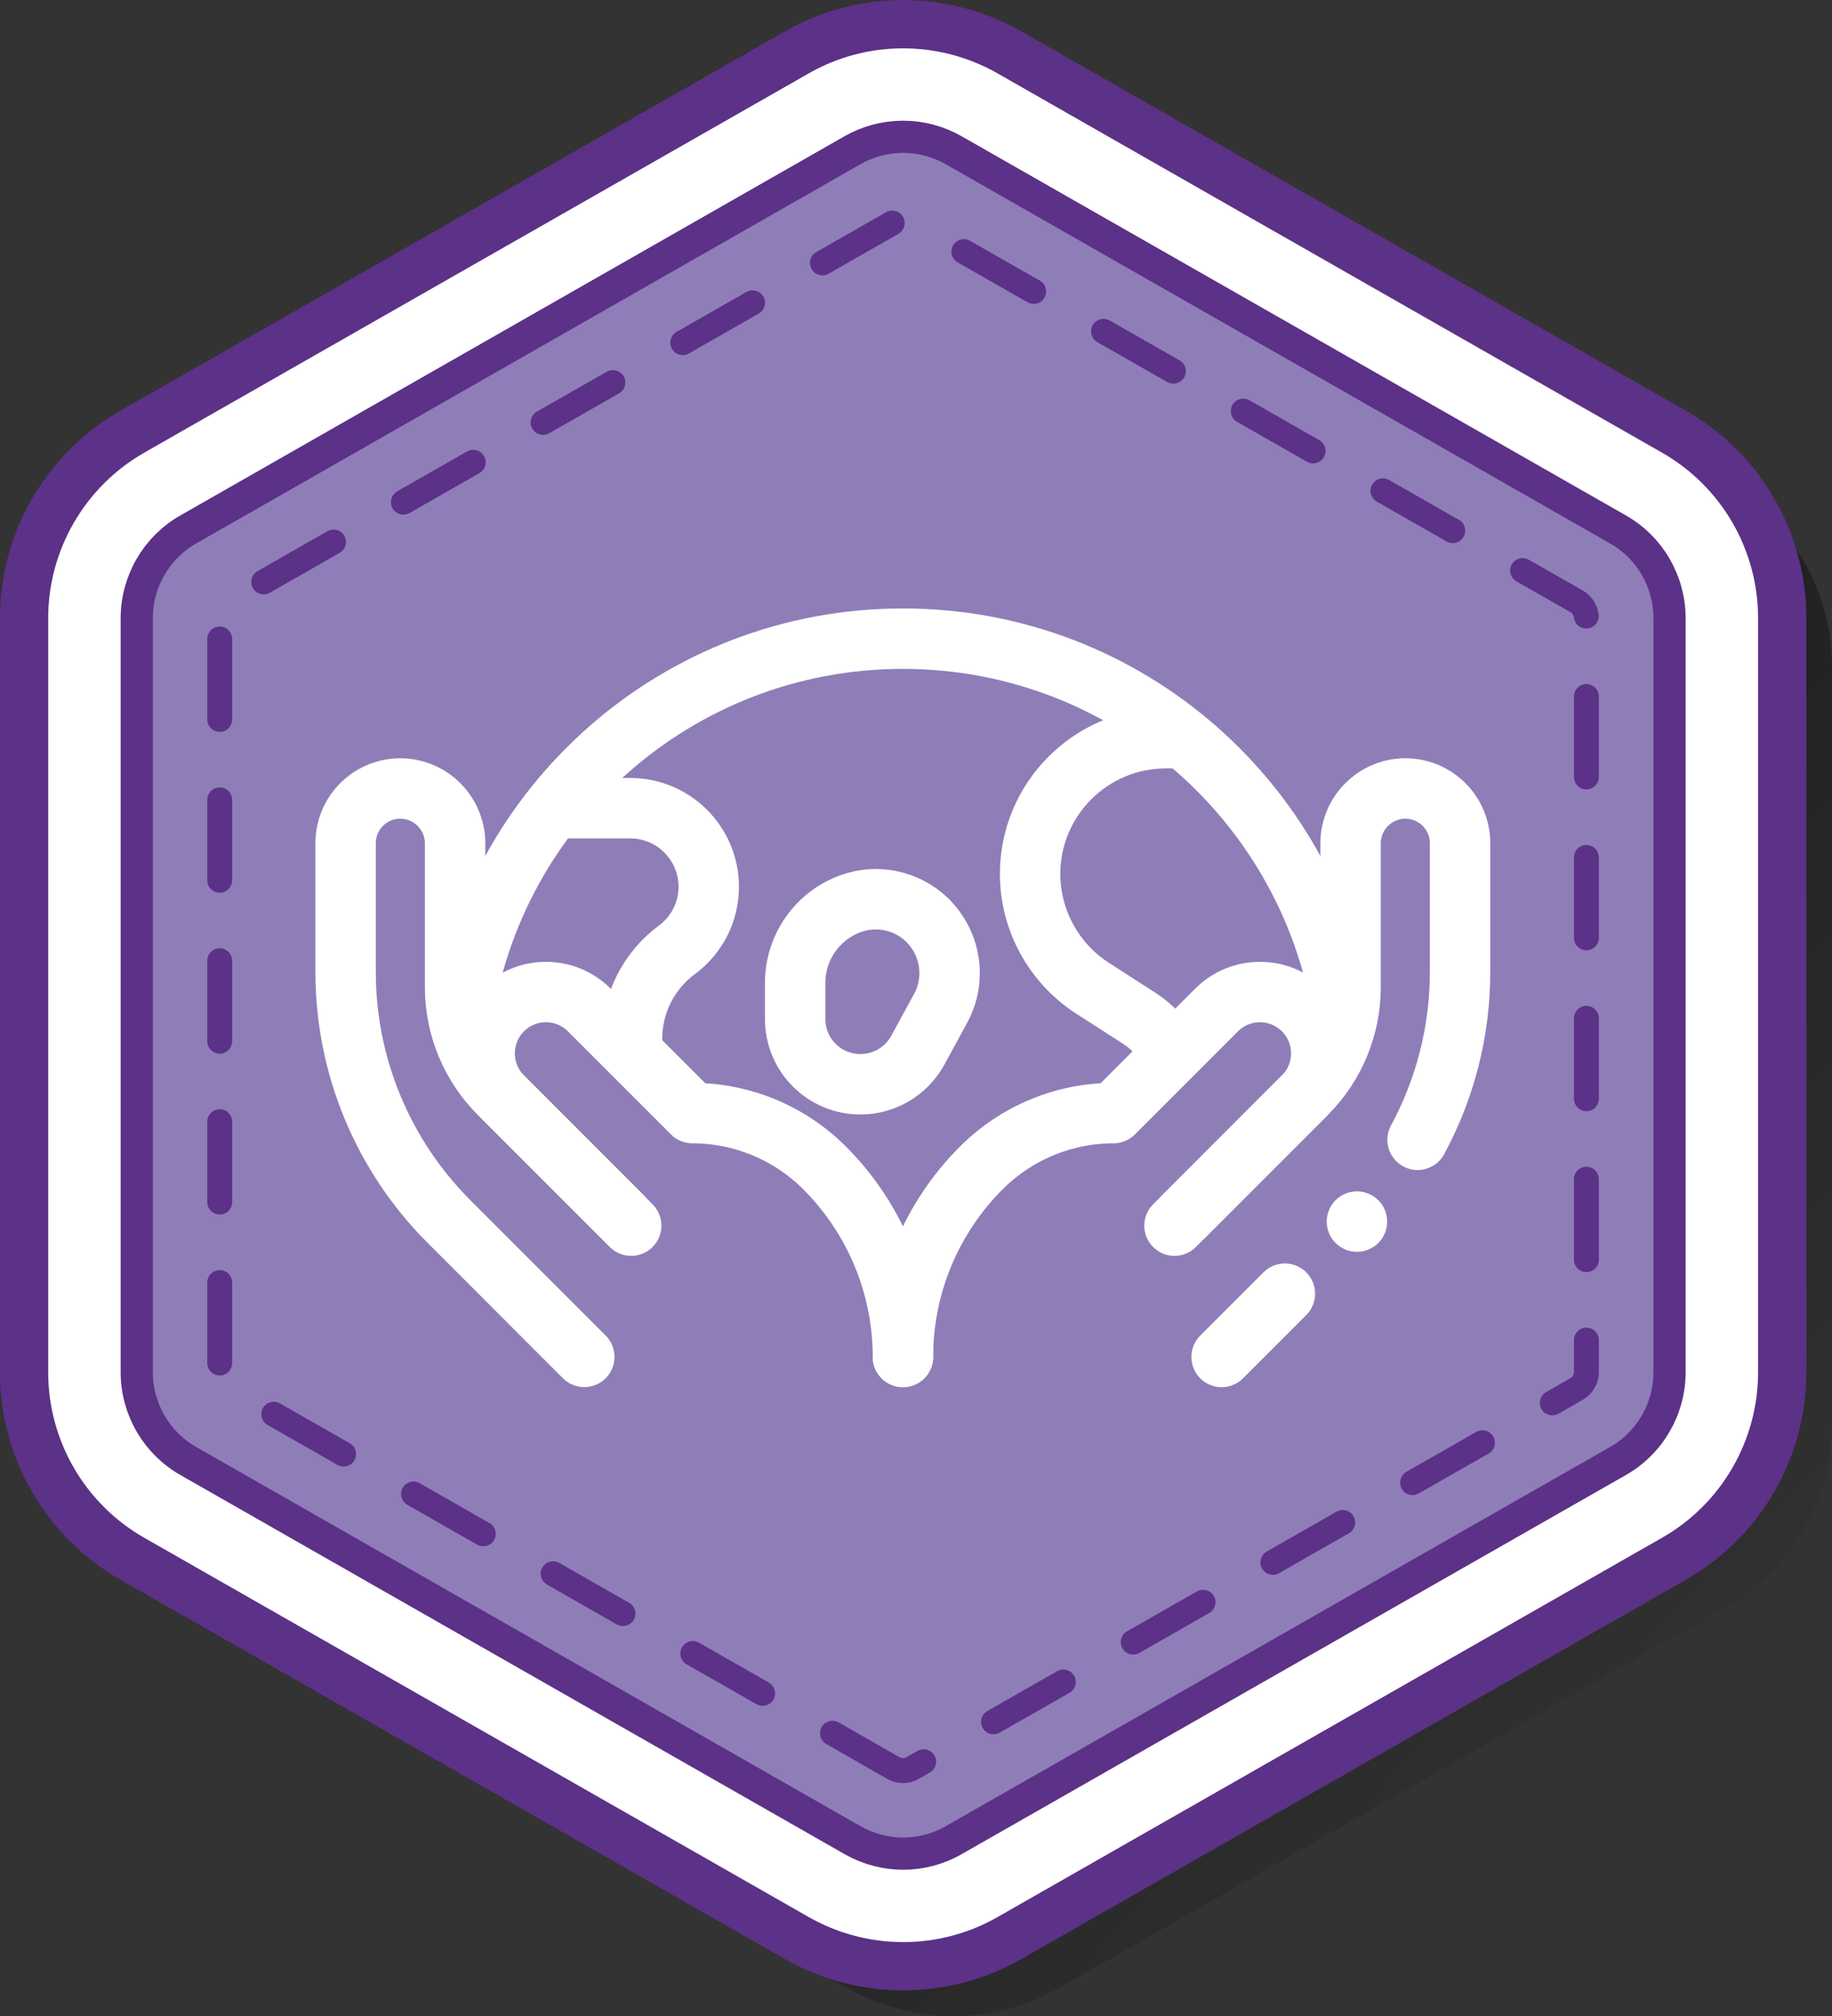
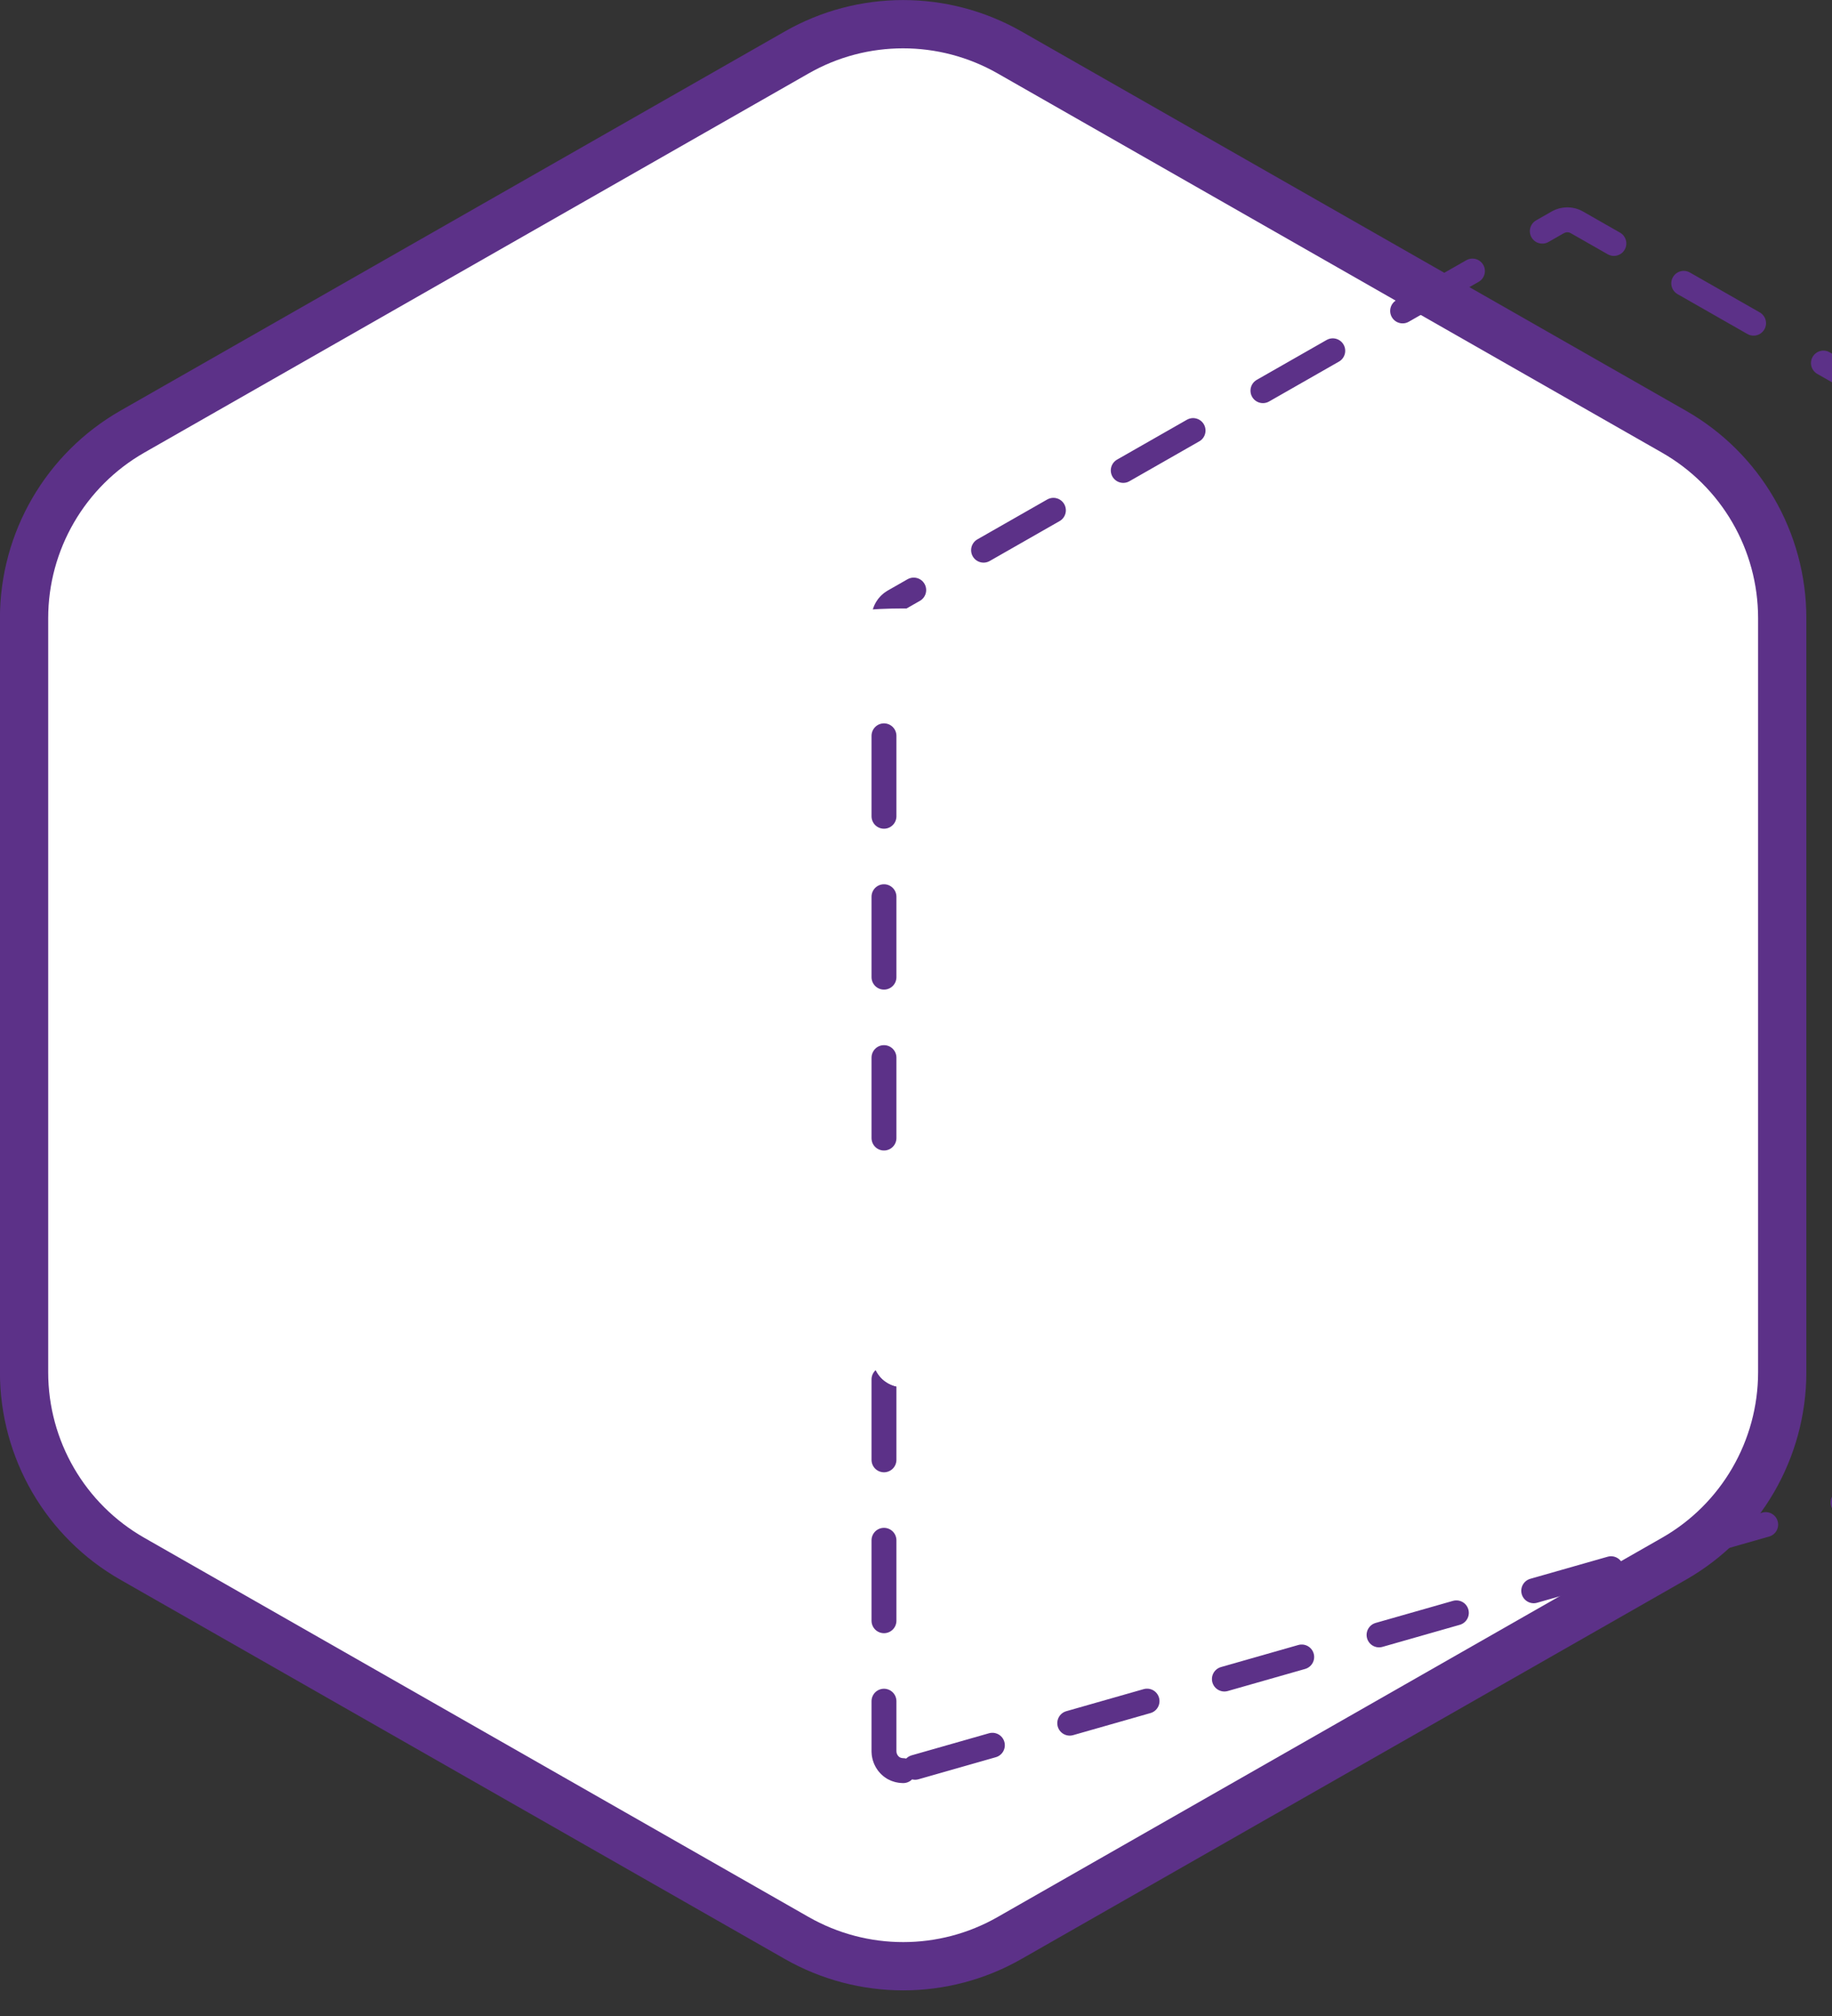
<svg xmlns="http://www.w3.org/2000/svg" x="0px" y="0px" viewBox="0 0 110.4 121.45" style="enable-background:new 0 0 110.4 121.45;" xml:space="preserve">
  <rect x="0" y="0" width="110.4" height="121.45" fill="#333333" stroke="none" />
  <style type="text/css">	.st0{fill:#595957;}	.st1{fill:#8F7DB8;}	.st2{fill:#1646B2;}	.st3{fill:#5C3188;}	.st4{opacity:0.51;fill:#FFFFFF;}	.st5{opacity:0.61;fill:#8F7DB8;}	.st6{fill:#F9B214;}	.st7{opacity:0.51;}	.st8{fill:#FFFFFF;}	.st9{fill:url(#SVGID_00000083051961477830925320000009969136292699995778_);}	.st10{fill:url(#SVGID_00000081626868740532096710000001988083804130689203_);}	.st11{fill:url(#SVGID_00000138541856855527755030000011464952156280473495_);}	.st12{fill:url(#SVGID_00000065050039259115163940000002915369232360543646_);}	.st13{fill:url(#SVGID_00000091008107979781079670000005731728689195895996_);}	.st14{fill:url(#SVGID_00000057124437712002889560000007442227474948685698_);}	.st15{fill:url(#SVGID_00000144311230309866798310000017483654205872508555_);}	.st16{fill:url(#SVGID_00000045603499465818212110000008020141390167495082_);}	.st17{fill:url(#SVGID_00000109711128710445639970000003670227862269340332_);}	.st18{fill:url(#SVGID_00000009553227319712738770000011682166553649497269_);}	.st19{fill:url(#SVGID_00000074434231126582493570000005133500025450513599_);}	.st20{fill:#AAC8E3;}	.st21{fill:url(#SVGID_00000182496224638630822280000006335841878049371579_);}	.st22{fill:url(#SVGID_00000029012182146109014410000004075770808142542737_);}	.st23{fill:url(#SVGID_00000054960671621358846430000001358641781228172448_);}	.st24{fill:#473413;}	.st25{fill:url(#SVGID_00000042733793285361478830000006011979798632754577_);}	.st26{fill:#AEA9C9;}	.st27{fill:url(#SVGID_00000069370328071369615510000010078445450355437701_);}	.st28{fill:#241804;}	.st29{fill:url(#SVGID_00000098217419313082809080000015370058961265124256_);}	.st30{fill:#E09641;}	.st31{fill:#D48428;}	.st32{fill:#443E37;}	.st33{fill:#7F5526;}	.st34{fill:url(#SVGID_00000012456581333746395180000009692198323954580117_);}	.st35{fill:#A87848;}	.st36{fill:#6A8936;}	.st37{fill:#9CB75C;}	.st38{fill:#536B25;}	.st39{fill:url(#SVGID_00000173158163841362160050000002721754613045188511_);}	.st40{fill:url(#SVGID_00000134209047113279022210000015973739788376252809_);}	.st41{fill:url(#SVGID_00000104707887619579972820000015063191434304712376_);}	.st42{fill:#A0C14F;}	.st43{fill:#7FA03F;}	.st44{fill:url(#SVGID_00000097489180110785414750000012802033282423711903_);}	.st45{fill:url(#SVGID_00000102531330231514053350000012107977241627981482_);}	.st46{fill:url(#SVGID_00000124134874686384239050000014191245296450312121_);}	.st47{opacity:0.5;fill:#536B25;}	.st48{fill:url(#SVGID_00000005984728637904891560000005963748307558555318_);}	.st49{fill:#727026;}	.st50{fill:#8C8C33;}	.st51{fill:#A8AD44;}	.st52{fill:url(#SVGID_00000080199584569518821870000006760255554278169989_);}	.st53{opacity:0.25;fill:#75606D;}	.st54{fill:#BFBF51;}	.st55{fill:url(#SVGID_00000136391620782623127250000010382054524395704227_);}	.st56{fill:#935328;}	.st57{fill:#724120;}	.st58{fill:url(#SVGID_00000042717604750996058220000003627216435258981541_);}	.st59{fill:#F7C954;}	.st60{fill:#DBA733;}	.st61{clip-path:url(#SVGID_00000178914955911083116450000016683150268446925238_);}	.st62{fill:url(#SVGID_00000158710618744571294580000003132503102767610777_);}	.st63{fill:url(#SVGID_00000112599204004121297580000006752592909392419482_);}	.st64{fill:url(#SVGID_00000068672173742250667130000016750485572004054914_);}	.st65{fill:url(#SVGID_00000003797377204646195590000014225586059427222196_);}	.st66{fill:#082A40;}	.st67{fill:url(#SVGID_00000091728488321691578620000015280026653381486234_);}	.st68{fill:url(#SVGID_00000059998274851400380490000015002737908187840440_);}	.st69{fill:url(#SVGID_00000174583942549345911220000009665387520976698541_);}	.st70{fill:url(#SVGID_00000016754094108363334690000006332731569218058638_);}	.st71{fill:url(#SVGID_00000029041891399353426050000002225902913204997528_);}	.st72{fill:url(#SVGID_00000120547981859510235200000005544397600290293411_);}	.st73{fill:url(#SVGID_00000026849866168423967510000013844453112519688345_);}	.st74{fill:url(#SVGID_00000154387275744922009650000000228520010637169081_);}	.st75{fill:url(#SVGID_00000180363117455928171050000012336939422459642025_);}	.st76{fill:url(#SVGID_00000121976212979486109700000011385823573930979006_);}	.st77{fill:url(#SVGID_00000124842478905260502500000015786184577311301797_);}	.st78{fill:url(#SVGID_00000098917159540588951330000017178090909032294061_);}	.st79{fill:url(#SVGID_00000022521338276208761950000007356614151553884075_);}	.st80{fill:url(#SVGID_00000006707106486713049780000003114660098064654515_);}	.st81{fill:url(#SVGID_00000146500554364930529410000012714085271028273343_);}	.st82{fill:url(#SVGID_00000054944975316730813870000006057543514130974892_);}	.st83{fill:#E5E5E5;}	.st84{fill:#17C66E;}	.st85{opacity:0.48;fill:url(#SVGID_00000075143312555741075640000015360475003030814860_);}	.st86{fill:#FFFFFF;stroke:#006D34;stroke-width:2.908;stroke-miterlimit:10;}	.st87{fill:#17C66E;stroke:#006D34;stroke-width:1.939;stroke-miterlimit:10;}	.st88{fill:#006D34;}	.st89{fill:none;stroke:#006D34;stroke-width:1.5;stroke-linecap:round;stroke-miterlimit:10;stroke-dasharray:4.846;}			.st90{fill:url(#SVGID_00000064335676440154623740000003822680552810568380_);stroke:url(#SVGID_00000011725938508730605670000009092285078417951388_);stroke-width:2.5;stroke-miterlimit:10;}	.st91{opacity:0.48;fill:url(#SVGID_00000104695190286337024850000010042729214272718480_);}	.st92{fill:#FFFFFF;stroke:#5C3188;stroke-width:3.223;stroke-miterlimit:10;}	.st93{fill:none;stroke:#FFFFFF;stroke-width:1.2;stroke-linecap:round;stroke-miterlimit:10;stroke-dasharray:4.887,4.887;}	.st94{fill:#93BFE7;}	.st95{opacity:0.48;fill:url(#SVGID_00000070814688681186895380000017247603016534825893_);}	.st96{fill:#FFFFFF;stroke:#0A5787;stroke-width:2.908;stroke-miterlimit:10;}	.st97{fill:#93BFE7;stroke:#0A5787;stroke-width:1.939;stroke-miterlimit:10;}	.st98{fill:#0A5787;}	.st99{fill:none;stroke:#0A5787;stroke-width:1.5;stroke-linecap:round;stroke-miterlimit:10;stroke-dasharray:4.846;}	.st100{fill:#FFCE00;}	.st101{opacity:0.48;fill:url(#SVGID_00000133518777692625366260000005696022805893695372_);}	.st102{fill:#FFFFFF;stroke:#8E7300;stroke-width:2.908;stroke-miterlimit:10;}	.st103{fill:#FFCE00;stroke:#8E7300;stroke-width:1.939;stroke-miterlimit:10;}	.st104{fill:#8E7300;}	.st105{fill:none;stroke:#8E7300;stroke-width:1.5;stroke-linecap:round;stroke-miterlimit:10;stroke-dasharray:4.846;}	.st106{opacity:0.48;fill:url(#SVGID_00000131349993977221420290000009118438011714118330_);}	.st107{fill:#FFFFFF;stroke:#5EB3DD;stroke-width:2.908;stroke-miterlimit:10;}	.st108{fill:#1646B2;stroke:#5EB3DD;stroke-width:1.939;stroke-miterlimit:10;}	.st109{fill:#83CFED;}	.st110{fill:none;stroke:#83CFED;stroke-width:1.5;stroke-linecap:round;stroke-miterlimit:10;stroke-dasharray:4.846;}	.st111{fill:#D71918;}	.st112{opacity:0.48;fill:url(#SVGID_00000012445568580802127850000009231682539585800630_);}	.st113{fill:#FFFFFF;stroke:#840000;stroke-width:2.908;stroke-miterlimit:10;}	.st114{fill:#D71918;stroke:#840000;stroke-width:1.939;stroke-miterlimit:10;}	.st115{fill:#840000;}	.st116{fill:none;stroke:#840000;stroke-width:1.5;stroke-linecap:round;stroke-miterlimit:10;stroke-dasharray:4.846;}	.st117{fill:none;stroke:#5C3188;stroke-width:2.08;stroke-linecap:round;stroke-miterlimit:10;}	.st118{fill:#009A6C;}	.st119{fill:#064C2E;}	.st120{fill:#063D22;}	.st121{fill:#DA341F;}	.st122{fill:#00937C;}	.st123{fill:#845534;stroke:#000000;stroke-width:0.984;stroke-linecap:round;stroke-linejoin:round;stroke-miterlimit:10;}	.st124{fill:#ADB3C9;stroke:#000000;stroke-width:0.984;stroke-linecap:round;stroke-linejoin:round;stroke-miterlimit:10;}	.st125{fill:none;stroke:#000000;stroke-width:0.984;stroke-linecap:round;stroke-linejoin:round;stroke-miterlimit:10;}	.st126{fill:#D01317;stroke:#000000;stroke-width:0.984;stroke-linejoin:round;stroke-miterlimit:10;}	.st127{fill:#FCE7CC;stroke:#000000;stroke-width:0.984;stroke-linejoin:round;stroke-miterlimit:10;}	.st128{fill:#32BDEF;stroke:#000000;stroke-width:0.984;stroke-linejoin:round;stroke-miterlimit:10;}	.st129{fill:#3253A0;stroke:#000000;stroke-width:0.984;stroke-linejoin:round;stroke-miterlimit:10;}	.st130{fill:#F5A22F;stroke:#000000;stroke-width:0.984;stroke-linecap:round;stroke-miterlimit:10;}	.st131{fill:#FCE7CC;stroke:#000000;stroke-width:0.752;stroke-linejoin:round;stroke-miterlimit:10;}	.st132{fill:#F8AE37;}	.st133{fill:#848484;}	.st134{fill:none;stroke:#FFFFFF;stroke-width:6.2;stroke-linecap:round;stroke-linejoin:round;stroke-miterlimit:10;}	.st135{fill:none;stroke:#009A6C;stroke-width:2;stroke-linecap:round;stroke-miterlimit:10;}			.st136{clip-path:url(#SVGID_00000150786480538856919120000006660680652355619462_);fill:none;stroke:#8F7DB8;stroke-width:1.3;stroke-miterlimit:10;}	.st137{clip-path:url(#SVGID_00000150786480538856919120000006660680652355619462_);}	.st138{fill:none;stroke:#F9B214;stroke-miterlimit:10;}			.st139{clip-path:url(#SVGID_00000150786480538856919120000006660680652355619462_);fill:none;stroke:#009A6C;stroke-width:1.3;stroke-miterlimit:10;}	.st140{fill:none;stroke:#FFFFFF;stroke-miterlimit:10;}	.st141{fill-rule:evenodd;clip-rule:evenodd;fill:#FFFFFF;}	.st142{fill:#9085BE;}	.st143{fill:#5C3288;}	.st144{fill:#00996C;}	.st145{fill:#13493B;}	.st146{fill-rule:evenodd;clip-rule:evenodd;fill:#5C3188;}	.st147{fill:url(#SVGID_00000061445834903677238680000007034502620181464251_);}	.st148{fill:none;stroke:#7A5203;stroke-width:4.131;stroke-linecap:round;stroke-linejoin:round;stroke-miterlimit:10;}			.st149{clip-path:url(#SVGID_00000083056340312769630930000000861063042039795387_);fill:none;stroke:#8F7DB8;stroke-width:1.3;stroke-miterlimit:10;}	.st150{clip-path:url(#SVGID_00000083056340312769630930000000861063042039795387_);}			.st151{clip-path:url(#SVGID_00000083056340312769630930000000861063042039795387_);fill:none;stroke:#009A6C;stroke-width:1.3;stroke-miterlimit:10;}	.st152{fill:url(#SVGID_00000066513302453492197320000002160421835212625846_);}			.st153{clip-path:url(#SVGID_00000114062067381203790010000005307079615158073220_);fill:none;stroke:#8F7DB8;stroke-width:1.3;stroke-miterlimit:10;}	.st154{clip-path:url(#SVGID_00000114062067381203790010000005307079615158073220_);}			.st155{clip-path:url(#SVGID_00000114062067381203790010000005307079615158073220_);fill:none;stroke:#009A6C;stroke-width:1.3;stroke-miterlimit:10;}	.st156{fill:url(#SVGID_00000107546989220234539520000002393572854783495595_);}			.st157{clip-path:url(#SVGID_00000033370661786466509260000005850114758853117323_);fill:none;stroke:#8F7DB8;stroke-width:1.3;stroke-miterlimit:10;}	.st158{clip-path:url(#SVGID_00000033370661786466509260000005850114758853117323_);}			.st159{clip-path:url(#SVGID_00000033370661786466509260000005850114758853117323_);fill:none;stroke:#009A6C;stroke-width:1.3;stroke-miterlimit:10;}	.st160{fill:url(#SVGID_00000034796458613421415270000001427478861373348234_);}	.st161{clip-path:url(#SVGID_00000124128975425472719990000001981457712083654054_);}			.st162{clip-path:url(#SVGID_00000058557315116146397530000000574509177573758876_);fill:none;stroke:#8F7DB8;stroke-width:1.3;stroke-miterlimit:10;}	.st163{clip-path:url(#SVGID_00000058557315116146397530000000574509177573758876_);}			.st164{clip-path:url(#SVGID_00000058557315116146397530000000574509177573758876_);fill:none;stroke:#009A6C;stroke-width:1.3;stroke-miterlimit:10;}	.st165{fill:url(#SVGID_00000161620227015388727840000017491192279022036354_);}	.st166{fill:none;stroke:#FFFFFF;stroke-width:3.792;stroke-linecap:round;stroke-linejoin:round;stroke-miterlimit:10;}	.st167{fill:url(#SVGID_00000105416979535622456340000005738814452869640102_);}			.st168{clip-path:url(#SVGID_00000059995942184487353660000014123695712225525658_);fill:none;stroke:#8F7DB8;stroke-width:1.3;stroke-miterlimit:10;}	.st169{clip-path:url(#SVGID_00000059995942184487353660000014123695712225525658_);}			.st170{clip-path:url(#SVGID_00000059995942184487353660000014123695712225525658_);fill:none;stroke:#009A6C;stroke-width:1.3;stroke-miterlimit:10;}	.st171{fill:url(#SVGID_00000114060651769034698320000010984806578956373133_);}	.st172{fill:url(#SVGID_00000173864956275895150170000014243355147543330477_);}	.st173{fill:url(#SVGID_00000058588080042108100420000015197457552272911024_);}			.st174{clip-path:url(#SVGID_00000069383100274107387420000011123535029031029144_);fill:none;stroke:#8F7DB8;stroke-width:1.3;stroke-miterlimit:10;}	.st175{clip-path:url(#SVGID_00000069383100274107387420000011123535029031029144_);}			.st176{clip-path:url(#SVGID_00000069383100274107387420000011123535029031029144_);fill:none;stroke:#009A6C;stroke-width:1.3;stroke-miterlimit:10;}	.st177{fill:url(#SVGID_00000002381286456872122020000003141546278701442993_);}			.st178{clip-path:url(#SVGID_00000165951139655489647550000010113638447360993956_);fill:none;stroke:#8F7DB8;stroke-width:1.3;stroke-miterlimit:10;}	.st179{clip-path:url(#SVGID_00000165951139655489647550000010113638447360993956_);}			.st180{clip-path:url(#SVGID_00000165951139655489647550000010113638447360993956_);fill:none;stroke:#009A6C;stroke-width:1.3;stroke-miterlimit:10;}	.st181{fill:url(#SVGID_00000067933165604116638330000005844284237568213673_);}			.st182{clip-path:url(#SVGID_00000160173972326477578130000015320555004818706565_);fill:none;stroke:#8F7DB8;stroke-width:1.3;stroke-miterlimit:10;}	.st183{clip-path:url(#SVGID_00000160173972326477578130000015320555004818706565_);}			.st184{clip-path:url(#SVGID_00000160173972326477578130000015320555004818706565_);fill:none;stroke:#009A6C;stroke-width:1.3;stroke-miterlimit:10;}	.st185{fill:url(#SVGID_00000010304659001651875700000014611614548298154654_);}	.st186{fill:url(#SVGID_00000060011704416209732180000015859974954610551193_);}	.st187{fill:url(#SVGID_00000131349052019084001350000004630453906952825013_);}	.st188{fill:#F2F2F2;}	.st189{opacity:0.48;fill:url(#SVGID_00000006693093959562103260000015522790775674231943_);}	.st190{opacity:0.48;fill:url(#SVGID_00000178884146612271688370000017451558143664360332_);}	.st191{fill:#FFFFFF;stroke:#5C3188;stroke-width:2.908;stroke-miterlimit:10;}	.st192{fill:#8F7DB8;stroke:#5C3188;stroke-width:1.939;stroke-miterlimit:10;}	.st193{fill:none;stroke:#5C3188;stroke-width:1.5;stroke-linecap:round;stroke-miterlimit:10;stroke-dasharray:4.846;}	.st194{fill:none;stroke:#FFFFFF;stroke-width:2.731;stroke-linecap:round;stroke-linejoin:round;stroke-miterlimit:13.333;}	.st195{opacity:0.48;fill:url(#SVGID_00000100348366130797013410000015991484909827855771_);}	.st196{fill:#C89C66;}	.st197{opacity:0.48;fill:url(#SVGID_00000113321894451087196030000010961785496559294120_);}	.st198{fill:#FFFFFF;stroke:#8E5E29;stroke-width:2.908;stroke-miterlimit:10;}	.st199{fill:#C89C66;stroke:#8E5E29;stroke-width:1.939;stroke-miterlimit:10;}	.st200{fill:none;stroke:#8E5E29;stroke-width:1.5;stroke-linecap:round;stroke-miterlimit:10;stroke-dasharray:4.846;}	.st201{fill:#8E5E29;}	.st202{opacity:0.48;fill:url(#SVGID_00000146483444126132840030000015522539173280495500_);}	.st203{opacity:0.48;fill:url(#SVGID_00000147915744114688415030000009416810600497109682_);}	.st204{opacity:0.48;fill:url(#SVGID_00000020383382936975481190000007685284579174670262_);}			.st205{clip-path:url(#SVGID_00000102529791182095024690000014736931590053075866_);fill:none;stroke:#8F7DB8;stroke-width:1.3;stroke-miterlimit:10;}	.st206{clip-path:url(#SVGID_00000102529791182095024690000014736931590053075866_);}			.st207{clip-path:url(#SVGID_00000102529791182095024690000014736931590053075866_);fill:none;stroke:#009A6C;stroke-width:1.3;stroke-miterlimit:10;}	.st208{fill:url(#SVGID_00000006705792494923986160000000731158757059271308_);}	.st209{fill:url(#SVGID_00000082337324525846040190000002126636923232368529_);}	.st210{fill:url(#SVGID_00000076584804184866684850000002201531459234968982_);}	.st211{fill:none;stroke:#7A5203;stroke-width:4.465;stroke-linecap:round;stroke-linejoin:round;stroke-miterlimit:10;}			.st212{clip-path:url(#SVGID_00000138537190065305953970000006829668831944380347_);fill:none;stroke:#8F7DB8;stroke-width:1.3;stroke-miterlimit:10;}	.st213{clip-path:url(#SVGID_00000138537190065305953970000006829668831944380347_);}			.st214{clip-path:url(#SVGID_00000138537190065305953970000006829668831944380347_);fill:none;stroke:#009A6C;stroke-width:1.3;stroke-miterlimit:10;}	.st215{fill:url(#SVGID_00000073722263893432027690000008858753928546173619_);}	.st216{opacity:0.48;fill:url(#SVGID_00000057139374463725813780000015705829400716196260_);}	.st217{fill:#FFFFFF;stroke:#0A5787;stroke-width:3.356;stroke-miterlimit:10;}	.st218{fill:#93BFE7;stroke:#0A5787;stroke-width:2.237;stroke-miterlimit:10;}	.st219{fill:none;stroke:#0A5787;stroke-width:1.731;stroke-linecap:round;stroke-miterlimit:10;stroke-dasharray:5.592;}	.st220{fill:url(#SVGID_00000101066391426239969950000012220956126744459961_);}	.st221{fill:url(#SVGID_00000152942670567203267120000013621611101037307273_);}	.st222{opacity:0.48;fill:url(#SVGID_00000182486905402470005330000007053061195188110013_);}	.st223{fill:#FFFFFF;stroke:#5EB3DD;stroke-width:3.356;stroke-miterlimit:10;}	.st224{fill:#1646B2;stroke:#5EB3DD;stroke-width:2.237;stroke-miterlimit:10;}	.st225{fill:none;stroke:#83CFED;stroke-width:1.731;stroke-linecap:round;stroke-miterlimit:10;stroke-dasharray:5.592;}	.st226{opacity:0.48;fill:url(#SVGID_00000104675902964719408200000014138909643634189737_);}	.st227{fill:#FFFFFF;stroke:#8E7300;stroke-width:3.356;stroke-miterlimit:10;}	.st228{fill:#FFCE00;stroke:#8E7300;stroke-width:2.237;stroke-miterlimit:10;}	.st229{fill:none;stroke:#8E7300;stroke-width:1.731;stroke-linecap:round;stroke-miterlimit:10;stroke-dasharray:5.592;}			.st230{clip-path:url(#SVGID_00000076577082813625830830000002511672489134023345_);fill:none;stroke:#8F7DB8;stroke-width:1.3;stroke-miterlimit:10;}	.st231{clip-path:url(#SVGID_00000076577082813625830830000002511672489134023345_);}			.st232{clip-path:url(#SVGID_00000076577082813625830830000002511672489134023345_);fill:none;stroke:#009A6C;stroke-width:1.3;stroke-miterlimit:10;}	.st233{fill:url(#SVGID_00000114793843929634471380000005443810413065451140_);}	.st234{fill:url(#SVGID_00000147929862871940777960000010828717362423040183_);}	.st235{fill:url(#SVGID_00000178883024601570665750000012546431960920134827_);}			.st236{clip-path:url(#SVGID_00000108288840995371018720000012459776688452000694_);fill:none;stroke:#8F7DB8;stroke-width:1.3;stroke-miterlimit:10;}	.st237{clip-path:url(#SVGID_00000108288840995371018720000012459776688452000694_);}			.st238{clip-path:url(#SVGID_00000108288840995371018720000012459776688452000694_);fill:none;stroke:#009A6C;stroke-width:1.3;stroke-miterlimit:10;}	.st239{fill:url(#SVGID_00000107589448018350439220000008816719473300552863_);}	.st240{fill:url(#SVGID_00000120550766733004811370000015196673885848235166_);}	.st241{fill:url(#SVGID_00000119818808833411799100000015424592877217791881_);}	.st242{fill:url(#SVGID_00000041283361902786242060000018116786674525725092_);}	.st243{fill:url(#SVGID_00000017475002724824545790000015581551313255330460_);}	.st244{fill:none;stroke:#FFFFFF;stroke-width:4.465;stroke-linecap:round;stroke-linejoin:round;stroke-miterlimit:10;}			.st245{clip-path:url(#SVGID_00000136410188064215897800000011327172732623969925_);fill:none;stroke:#8F7DB8;stroke-width:1.3;stroke-miterlimit:10;}	.st246{clip-path:url(#SVGID_00000136410188064215897800000011327172732623969925_);}			.st247{clip-path:url(#SVGID_00000136410188064215897800000011327172732623969925_);fill:none;stroke:#009A6C;stroke-width:1.3;stroke-miterlimit:10;}	.st248{fill:url(#SVGID_00000096742396073797454110000002704241567654975403_);}	.st249{fill:url(#SVGID_00000137130370682415547200000014965546982481054640_);}	.st250{fill:url(#SVGID_00000078729259590586535690000000330308633230282391_);}			.st251{clip-path:url(#SVGID_00000166677776454534099110000006952270196553903489_);fill:none;stroke:#8F7DB8;stroke-width:1.3;stroke-miterlimit:10;}	.st252{clip-path:url(#SVGID_00000166677776454534099110000006952270196553903489_);}			.st253{clip-path:url(#SVGID_00000166677776454534099110000006952270196553903489_);fill:none;stroke:#009A6C;stroke-width:1.3;stroke-miterlimit:10;}	.st254{fill:url(#SVGID_00000015316942449076561060000010584998252467988900_);}	.st255{fill:url(#SVGID_00000055673716047390194750000004356452202914658976_);}	.st256{fill:url(#SVGID_00000089557779001834506400000010216535705517856957_);}	.st257{opacity:0.48;fill:url(#SVGID_00000152246884089878909910000001513101691539049375_);}	.st258{fill:#FFFFFF;stroke:#840000;stroke-width:3.356;stroke-miterlimit:10;}	.st259{fill:#D71918;stroke:#840000;stroke-width:2.237;stroke-miterlimit:10;}	.st260{fill:none;stroke:#840000;stroke-width:1.731;stroke-linecap:round;stroke-miterlimit:10;stroke-dasharray:5.592;}	.st261{fill:url(#SVGID_00000094602742961164632230000017693266044485070483_);}	.st262{fill:url(#SVGID_00000004534562115718329450000002953896661277860743_);}	.st263{opacity:0.48;fill:url(#SVGID_00000043425050494809740380000013559762779443918265_);}	.st264{fill:url(#SVGID_00000102512621123816383290000015977323202651983790_);}	.st265{fill:url(#SVGID_00000086660657772658971210000014458565967110711439_);}	.st266{fill:url(#SVGID_00000058581751248376387220000012863274294513998224_);}	.st267{fill:url(#SVGID_00000065759687364102846570000015945378131598462081_);}	.st268{fill:url(#SVGID_00000106123396410996231970000014352165757527264669_);}	.st269{fill:url(#SVGID_00000039845852747258100840000017741963593038314922_);}	.st270{fill:url(#SVGID_00000033370790351643464730000012652919684597067142_);}	.st271{fill:url(#SVGID_00000029740349779641087000000005440313539265527722_);}	.st272{fill:url(#SVGID_00000117656839533279251780000011257455758623391624_);}	.st273{fill:url(#SVGID_00000116227621929536788300000013397629231167437208_);}	.st274{fill:url(#SVGID_00000156552175372313119870000016632752798131828647_);}	.st275{fill:url(#SVGID_00000098903459805609156580000000076854342080329099_);}	.st276{fill:url(#SVGID_00000093176259682271212260000007438517854328988807_);}	.st277{fill:url(#SVGID_00000002373390016968831180000009998803012530871435_);}	.st278{fill:url(#SVGID_00000145058694993869948590000002669568328529368235_);}	.st279{fill:url(#SVGID_00000134954937846862299180000009922632700905364638_);}	.st280{fill:url(#SVGID_00000151541198190481796560000002959006135950953369_);}	.st281{fill:url(#SVGID_00000160180708305410370270000001224611324078461609_);}	.st282{fill:url(#SVGID_00000034056550620124768320000012904999061763305869_);}	.st283{fill:url(#SVGID_00000178920699875074688410000014578959827002752645_);}	.st284{fill:url(#SVGID_00000024695832971114400280000002327101623028720566_);}	.st285{fill:url(#SVGID_00000067917227632312383120000002585558718330960293_);}	.st286{fill:url(#SVGID_00000049202130150278867720000001808447831194301825_);}	.st287{fill:url(#SVGID_00000168109096413954314050000004098167267925015428_);}	.st288{fill:url(#SVGID_00000173125415403184894390000016069809335700552636_);}	.st289{fill:url(#SVGID_00000179611064022791634290000004697743927536819356_);}	.st290{fill:url(#SVGID_00000124868573817920375940000017017589054631886510_);}	.st291{fill:url(#SVGID_00000168835665993191993410000007871297085059420037_);}	.st292{clip-path:url(#SVGID_00000021819470267682162640000002686848579040641944_);}	.st293{fill:url(#SVGID_00000139980369784765566750000001486559174909921666_);}	.st294{fill:url(#SVGID_00000106837317331633585150000009539785952761026222_);}	.st295{fill:url(#SVGID_00000047051857149356657250000013819940592021364897_);}	.st296{fill:url(#SVGID_00000073718100912925938810000002587792331021512842_);}	.st297{fill:url(#SVGID_00000176034508024637414350000012717050649372064183_);}	.st298{fill:url(#SVGID_00000098181426420366970860000017424593892503705249_);}	.st299{fill:url(#SVGID_00000129202020672697315330000013160702551845399469_);}	.st300{fill:url(#SVGID_00000087380849727576645690000004371791131606891138_);}	.st301{fill:url(#SVGID_00000178893192287778357590000013475639285504600755_);}	.st302{fill:url(#SVGID_00000163058468207629401120000015243559622020535170_);}	.st303{fill:url(#SVGID_00000143588133772446170300000007928449014642265527_);}	.st304{fill:url(#SVGID_00000039092175619055934790000008001985373559257993_);}	.st305{fill:url(#SVGID_00000057852160248002155750000007891593927700653745_);}	.st306{fill:url(#SVGID_00000102523317611393971280000012892612558400891567_);}	.st307{fill:url(#SVGID_00000124868756004403601840000005058495379257165990_);}	.st308{fill:url(#SVGID_00000128468059490955634160000010533176534581172112_);}	.st309{fill:url(#SVGID_00000030470704657633080680000001923931429220946574_);}	.st310{fill:url(#SVGID_00000138558996177890821630000016259875906311345053_);}	.st311{fill:url(#SVGID_00000065064407107175750600000008103062875128663222_);}	.st312{fill:url(#SVGID_00000098910249418467974910000016714831398901046917_);}	.st313{opacity:0.48;fill:url(#SVGID_00000095298291480136271140000008211211562529079999_);}	.st314{opacity:0.48;fill:url(#SVGID_00000060032397412867291790000010966637156440568253_);}	.st315{opacity:0.48;fill:url(#SVGID_00000165196161326887026760000012768098693470436796_);}	.st316{opacity:0.48;fill:url(#SVGID_00000145765086787039739730000007645386644492892579_);}	.st317{opacity:0.48;fill:url(#SVGID_00000075164153880184974550000002716938016786807201_);}	.st318{opacity:0.48;fill:url(#SVGID_00000117650664436138606950000003452299460662281136_);}	.st319{opacity:0.48;fill:url(#SVGID_00000020360820035569897220000007703125459096525699_);}	.st320{opacity:0.48;fill:url(#SVGID_00000105427220665177216940000013150745670499781282_);}			.st321{fill:url(#SVGID_00000140712704010266802690000010434166833606643857_);stroke:url(#SVGID_00000132788144031016620170000017053237625931931010_);stroke-width:2.5;stroke-miterlimit:10;}	.st322{opacity:0.48;fill:url(#SVGID_00000006687728533343886020000008317863269695327417_);}			.st323{clip-path:url(#SVGID_00000103223929112189464500000007125190245075134638_);fill:none;stroke:#8F7DB8;stroke-width:1.3;stroke-miterlimit:10;}	.st324{clip-path:url(#SVGID_00000103223929112189464500000007125190245075134638_);}			.st325{clip-path:url(#SVGID_00000103223929112189464500000007125190245075134638_);fill:none;stroke:#009A6C;stroke-width:1.3;stroke-miterlimit:10;}	.st326{fill:url(#SVGID_00000022558861188575942760000005830524033740976063_);}	.st327{opacity:0.48;fill:url(#SVGID_00000065771207290133194870000005637407197112089987_);}	.st328{opacity:0.48;fill:url(#SVGID_00000021096954466088486950000013934674396598924964_);}	.st329{opacity:0.48;fill:url(#SVGID_00000047752216869867092230000017678652385069390478_);}	.st330{fill:#FFFFFF;stroke:#8E5E29;stroke-width:3.356;stroke-miterlimit:10;}	.st331{fill:#C89C66;stroke:#8E5E29;stroke-width:2.237;stroke-miterlimit:10;}	.st332{fill:none;stroke:#8E5E29;stroke-width:1.731;stroke-linecap:round;stroke-miterlimit:10;stroke-dasharray:5.592;}	.st333{opacity:0.48;fill:url(#SVGID_00000067935551429046267240000005922366195008817818_);}	.st334{fill:#FFFFFF;stroke:#006D34;stroke-width:3.356;stroke-miterlimit:10;}	.st335{fill:#17C66E;stroke:#006D34;stroke-width:2.237;stroke-miterlimit:10;}	.st336{fill:none;stroke:#006D34;stroke-width:1.731;stroke-linecap:round;stroke-miterlimit:10;stroke-dasharray:5.592;}	.st337{fill:#B80000;}	.st338{opacity:0.48;fill:url(#SVGID_00000058580341352980551590000003565230290916151424_);}	.st339{fill:#FFFFFF;stroke:#5C3188;stroke-width:3.356;stroke-miterlimit:10;}	.st340{fill:#8F7DB8;stroke:#5C3188;stroke-width:2.237;stroke-miterlimit:10;}	.st341{fill:none;stroke:#5C3188;stroke-width:1.731;stroke-linecap:round;stroke-miterlimit:10;stroke-dasharray:5.592;}	.st342{fill:none;stroke:#FFFFFF;stroke-width:3.151;stroke-linecap:round;stroke-linejoin:round;stroke-miterlimit:13.333;}	.st343{clip-path:url(#SVGID_00000090280993629328069920000001205153382741791893_);}	.st344{fill:#F7F7F7;}	.st345{clip-path:url(#SVGID_00000078766530679482911600000012772681357751969445_);}	.st346{clip-path:url(#SVGID_00000119837246830177637700000016000351173230399145_);}	.st347{clip-path:url(#SVGID_00000003090746033060124550000003045143099380980650_);}	.st348{clip-path:url(#SVGID_00000112610889743520345470000006426167203533480081_);}	.st349{opacity:0.13;fill:#F9B214;}	.st350{fill:#FFFFFF;stroke:#F9B214;stroke-width:1.122;stroke-miterlimit:10;}	.st351{opacity:0.28;fill:#92E5DA;}	.st352{fill:#FFFFFF;stroke:#3ED1BD;stroke-width:1.122;stroke-miterlimit:10;}	.st353{opacity:0.1;fill:#EC4040;}	.st354{fill:#FFFFFF;stroke:#EC4040;stroke-width:1.122;stroke-miterlimit:10;}	.st355{fill:none;stroke:#595957;stroke-width:1.122;stroke-miterlimit:10;}	.st356{fill:#FFFFFF;stroke:#EC4040;stroke-width:1.3;stroke-miterlimit:10;}	.st357{fill:#FFFFFF;stroke:#FF9100;stroke-width:1.3;stroke-miterlimit:10;}	.st358{fill:#FFFFFF;stroke:#5C3188;stroke-width:1.3;stroke-miterlimit:10;}	.st359{fill:none;stroke:#5C3188;stroke-width:2;stroke-linecap:round;stroke-miterlimit:10;}	.st360{fill:url(#SVGID_00000045577133556811783930000010439218624140281768_);}	.st361{fill:url(#SVGID_00000119101671816874945990000001731684629280121766_);}	.st362{fill:none;stroke:#FFFFFF;stroke-width:2.212;stroke-linecap:round;stroke-linejoin:round;stroke-miterlimit:10;}	.st363{opacity:0.48;fill:url(#SVGID_00000071536774462190715990000002350902007846264999_);}	.st364{opacity:0.48;fill:url(#SVGID_00000127025020118375523980000002187225581758356872_);}	.st365{fill:#FFFFFF;stroke:#6D0021;stroke-width:2.908;stroke-miterlimit:10;}	.st366{fill:#C61748;stroke:#6D0021;stroke-width:1.939;stroke-miterlimit:10;}	.st367{fill:none;stroke:#6D0021;stroke-width:1.5;stroke-linecap:round;stroke-miterlimit:10;stroke-dasharray:4.846;}	.st368{opacity:0.48;fill:url(#SVGID_00000146476772409155682010000013205511128018965679_);}	.st369{fill:#FFFFFF;stroke:#B56700;stroke-width:2.908;stroke-miterlimit:10;}	.st370{fill:#E28D1A;stroke:#B56700;stroke-width:1.939;stroke-miterlimit:10;}	.st371{fill:none;stroke:#B56700;stroke-width:1.5;stroke-linecap:round;stroke-miterlimit:10;stroke-dasharray:4.846;}	.st372{opacity:0.48;fill:url(#SVGID_00000114051371667308690760000008255941816617431971_);}	.st373{fill:#FFFFFF;stroke:#47006D;stroke-width:2.908;stroke-miterlimit:10;}	.st374{fill:#8C17C6;stroke:#47006D;stroke-width:1.939;stroke-miterlimit:10;}	.st375{fill:none;stroke:#47006D;stroke-width:1.5;stroke-linecap:round;stroke-miterlimit:10;stroke-dasharray:4.846;}	.st376{opacity:0.48;fill:url(#SVGID_00000089534953878952336850000018300722442107153048_);}	.st377{fill:#FFFFFF;stroke:#003A6D;stroke-width:2.908;stroke-miterlimit:10;}	.st378{fill:#1771C6;stroke:#003A6D;stroke-width:1.939;stroke-miterlimit:10;}	.st379{fill:none;stroke:#003A6D;stroke-width:1.5;stroke-linecap:round;stroke-miterlimit:10;stroke-dasharray:4.846;}	.st380{opacity:0.48;fill:url(#SVGID_00000176754442597727063740000018138138076429853070_);}	.st381{fill:#FFFFFF;stroke:#B88A00;stroke-width:2.908;stroke-miterlimit:10;}	.st382{fill:#E3B21A;stroke:#B88A00;stroke-width:1.939;stroke-miterlimit:10;}	.st383{fill:none;stroke:#B88A00;stroke-width:1.5;stroke-linecap:round;stroke-miterlimit:10;stroke-dasharray:4.846;}	.st384{opacity:0.48;fill:url(#SVGID_00000057146280008992311440000005107951647466007944_);}	.st385{fill:#FFFFFF;stroke:#008F83;stroke-width:2.908;stroke-miterlimit:10;}	.st386{fill:#19D3C7;stroke:#008F83;stroke-width:1.939;stroke-miterlimit:10;}	.st387{fill:none;stroke:#008F83;stroke-width:1.5;stroke-linecap:round;stroke-miterlimit:10;stroke-dasharray:4.846;}	.st388{opacity:0.48;fill:url(#SVGID_00000047024489832511268070000015377496627626839454_);}	.st389{fill:#FFFFFF;stroke:#426300;stroke-width:2.908;stroke-miterlimit:10;}	.st390{fill:#82BC16;stroke:#426300;stroke-width:1.939;stroke-miterlimit:10;}	.st391{fill:none;stroke:#426300;stroke-width:1.5;stroke-linecap:round;stroke-miterlimit:10;stroke-dasharray:4.846;}	.st392{fill:#426300;}	.st393{fill-rule:evenodd;clip-rule:evenodd;fill:#996D00;}	.st394{fill:#007F70;}	.st395{fill:#003A6D;}	.st396{fill:#995300;}	.st397{fill:#6D0021;}	.st398{fill:#47006D;}	.st399{fill:#E28D1A;}	.st400{fill:#C61748;}	.st401{fill:#8C17C6;}	.st402{fill:#1771C6;}	.st403{fill:#19D3C7;}	.st404{fill:#E3B21A;}	.st405{fill:#82BC16;}	.st406{fill:url(#SVGID_00000116210335741638800590000003200869161087829638_);}	.st407{fill:url(#SVGID_00000096742090632065464330000015800195940522725782_);}	.st408{fill:url(#SVGID_00000037690820426428453580000000147197080190559898_);}	.st409{fill:url(#SVGID_00000169559151691772454820000015211151292653207204_);}	.st410{fill:url(#SVGID_00000162314417035008438510000016346630097594379454_);}	.st411{fill:url(#SVGID_00000178188815909896427360000006680552043722415528_);}	.st412{fill:url(#SVGID_00000114765288205116289530000000201778339691580549_);}	.st413{fill:#A8A419;}	.st414{fill:url(#SVGID_00000023974560623873164280000005250946472913759397_);}	.st415{fill:#7A7A7A;}	.st416{fill:url(#SVGID_00000050629467644808682610000012468001973858825150_);}	.st417{fill:url(#SVGID_00000013908249398453142320000005953392234592060095_);}	.st418{fill:url(#SVGID_00000172419382184421582830000001403760905864231301_);}	.st419{fill:url(#SVGID_00000085228113503016145020000001243163757330929076_);}	.st420{fill:url(#SVGID_00000094604634053111709100000015627731413459763585_);}	.st421{fill:url(#SVGID_00000037673741330078245250000013818245768740710046_);}	.st422{fill:url(#SVGID_00000100358617295456821910000013152829981429699765_);}	.st423{fill:url(#SVGID_00000138559424667095340750000004281012474036006813_);}	.st424{fill:url(#SVGID_00000178893979676681500300000011896114251842945426_);}	.st425{fill:url(#SVGID_00000091731720886603866680000010098212931236047020_);}	.st426{fill:#624897;}	.st427{fill:url(#SVGID_00000023976562850764989900000010150457808133784498_);}	.st428{fill:url(#SVGID_00000152233340186407747580000012746523581962222007_);}	.st429{fill:#030304;}	.st430{fill:url(#SVGID_00000152259962869195055890000016676054830003393676_);}	.st431{fill:url(#SVGID_00000132794056078754466530000009313600279551093657_);}	.st432{fill:url(#SVGID_00000014611842060468263010000002154866464304830896_);}	.st433{fill:url(#SVGID_00000077281944627184348390000005936278964717960631_);}	.st434{fill:url(#SVGID_00000047033050462885703720000016280016586781699718_);}	.st435{fill:url(#SVGID_00000056427527103865051320000002512301588685352577_);}	.st436{fill:url(#SVGID_00000137849043812273811370000003421932834575392669_);}	.st437{fill:url(#SVGID_00000129171800727822673420000018383809558355951752_);}	.st438{fill:url(#SVGID_00000052080497508056904070000013164948993526100359_);}	.st439{fill:#C9A5C7;}	.st440{fill:url(#SVGID_00000065766237521368869270000012793222211700048315_);}	.st441{fill:url(#SVGID_00000034076930475170725730000016407906349439259264_);}	.st442{fill:url(#SVGID_00000111891239551052737550000002756823907217507753_);}	.st443{fill:url(#SVGID_00000068668716227582363900000010180046258896730257_);}	.st444{fill:#12493B;}	.st445{fill:url(#SVGID_00000136380466539244148990000008124814615107148427_);}	.st446{fill:url(#SVGID_00000178166844593994435840000007002411277937789057_);}	.st447{fill:url(#SVGID_00000113343845410496708880000012306905875936102589_);}	.st448{fill:url(#SVGID_00000179618732678191931290000007285465782446967713_);}	.st449{fill:url(#SVGID_00000071555352351764147050000006128685778425172927_);}	.st450{fill:url(#SVGID_00000111187142661320623490000010104328680452618658_);}	.st451{fill:url(#SVGID_00000027574014214984828740000009792421711457152145_);}	.st452{fill:url(#SVGID_00000080175412224603334640000016566272790714685363_);}	.st453{fill:url(#SVGID_00000004535375505828905340000002292482937097822398_);}	.st454{fill:url(#SVGID_00000037694499137507057360000000774392755263220148_);}	.st455{fill:url(#SVGID_00000103243698269688520440000013680810541813206684_);}	.st456{fill:none;stroke:#FFFFFF;stroke-width:2;stroke-linecap:round;stroke-miterlimit:10;}	.st457{opacity:0.67;fill:#5C3188;}	.st458{fill:none;stroke:#F9B214;stroke-width:4;stroke-linecap:round;stroke-miterlimit:10;}	.st459{opacity:0.48;fill:url(#SVGID_00000167355536018050926570000015980237792598116522_);}	.st460{opacity:0.48;fill:url(#SVGID_00000067953503518322393080000013599029141654878649_);}	.st461{opacity:0.48;fill:url(#SVGID_00000138563311688579673780000004210399570444937914_);}	.st462{display:none;}	.st463{display:inline;}	.st464{fill:none;stroke:#00472D;stroke-width:1.3;stroke-linecap:round;stroke-miterlimit:10;}			.st465{clip-path:url(#SVGID_00000043421507897163591580000014477474141455868305_);fill:none;stroke:#F9B214;stroke-width:0.75;stroke-miterlimit:10;}	.st466{fill:url(#SVGID_00000099645925618520346110000009929278832739731339_);}	.st467{fill:#7A5203;}	.st468{fill:url(#SVGID_00000021817925770986975370000017395988980431866302_);}	.st469{fill:none;stroke:#FFFFFF;stroke-width:0.902;stroke-linecap:round;stroke-linejoin:round;stroke-miterlimit:13.333;}	.st470{fill:none;stroke:#FFFFFF;stroke-width:0.902;stroke-linejoin:round;stroke-miterlimit:13.333;}			.st471{clip-path:url(#SVGID_00000036948304291542618620000000185672033114028430_);fill:none;stroke:#F9B214;stroke-width:0.75;stroke-miterlimit:10;}	.st472{fill:url(#SVGID_00000147919707551425099200000011064138813162140574_);}	.st473{fill:url(#SVGID_00000158027527089465311910000007487192273405495460_);}			.st474{clip-path:url(#SVGID_00000009559810131338724260000004013181488488345246_);fill:none;stroke:#F9B214;stroke-width:0.75;stroke-miterlimit:10;}	.st475{fill:url(#SVGID_00000134951821411961751670000013614194803187359384_);}	.st476{fill:url(#SVGID_00000094617662101589267970000007157244629927971712_);}	.st477{fill:#C6F4E4;}	.st478{display:inline;fill:#009A6C;}			.st479{clip-path:url(#SVGID_00000049191734710103147880000016784417641094394520_);fill:none;stroke:#F9B214;stroke-width:0.75;stroke-miterlimit:10;}	.st480{fill:url(#SVGID_00000179617050785181347050000009361156734920411582_);}	.st481{fill:url(#SVGID_00000089560549895444554470000012935526572090357941_);}			.st482{clip-path:url(#SVGID_00000021822710893982293910000016716300578158329788_);fill:none;stroke:#F9B214;stroke-width:0.75;stroke-miterlimit:10;}	.st483{fill:url(#SVGID_00000045605026325162009470000003796568788195862660_);}	.st484{fill:url(#SVGID_00000062150137533145888340000007900784708966133409_);}			.st485{clip-path:url(#SVGID_00000062899273728104442510000013522214250895685276_);fill:none;stroke:#F9B214;stroke-width:0.75;stroke-miterlimit:10;}	.st486{fill:url(#SVGID_00000160893238698327600150000016598564200672138426_);}	.st487{fill:url(#SVGID_00000060719865005660659790000016000903280337998994_);}			.st488{clip-path:url(#SVGID_00000085947707065012788470000004758284182359180452_);fill:none;stroke:#F9B214;stroke-width:0.75;stroke-miterlimit:10;}	.st489{fill:url(#SVGID_00000071560069696752203930000001722264350496390300_);}	.st490{fill:url(#SVGID_00000170970387254455989690000017422152590754681011_);}			.st491{clip-path:url(#SVGID_00000117650154330622487990000016075878483939886493_);fill:none;stroke:#F9B214;stroke-width:0.75;stroke-miterlimit:10;}	.st492{fill:url(#SVGID_00000170982220773453311250000004163820576460176549_);}	.st493{fill:url(#SVGID_00000113351588603966427870000017074047029405438380_);}			.st494{clip-path:url(#SVGID_00000072254293027815639440000003655695610179258046_);fill:none;stroke:#F9B214;stroke-width:0.75;stroke-miterlimit:10;}	.st495{fill:url(#SVGID_00000155113171464953883190000005203713158814073751_);}	.st496{fill:url(#SVGID_00000137132628810758684690000010448516736583829662_);}			.st497{clip-path:url(#SVGID_00000119826323504242199710000004947889386977770140_);fill:none;stroke:#F9B214;stroke-width:0.75;stroke-miterlimit:10;}	.st498{fill:url(#SVGID_00000163786870319939325860000005115057746393751220_);}	.st499{fill:url(#SVGID_00000076575895743116684140000009085622460326209215_);}			.st500{clip-path:url(#SVGID_00000078027186693282906820000002804148194164963251_);fill:none;stroke:#F9B214;stroke-width:0.75;stroke-miterlimit:10;}	.st501{fill:url(#SVGID_00000139989891388000440450000017462626316721600949_);}	.st502{fill:url(#SVGID_00000104667578110543170170000002459918182381934266_);}			.st503{clip-path:url(#SVGID_00000021834487706563262980000016972561941963455678_);fill:none;stroke:#F9B214;stroke-width:0.75;stroke-miterlimit:10;}	.st504{fill:url(#SVGID_00000005258015059727187840000018291895434905032885_);}	.st505{fill:url(#SVGID_00000045610489395586834610000014775605047368037770_);}			.st506{clip-path:url(#SVGID_00000051364932732994337610000003606131668503612334_);fill:none;stroke:#F9B214;stroke-width:0.75;stroke-miterlimit:10;}	.st507{fill:url(#SVGID_00000071561442360425921690000005058758450891178641_);}	.st508{fill:url(#SVGID_00000170262332404607270570000015080747753068886430_);}			.st509{clip-path:url(#SVGID_00000144309117731274608010000002654980033287574186_);fill:none;stroke:#F9B214;stroke-width:0.75;stroke-miterlimit:10;}	.st510{fill:url(#SVGID_00000070834075454506651500000005157295223670913173_);}	.st511{fill:url(#SVGID_00000046314538657492640880000015870780844018015665_);}			.st512{clip-path:url(#SVGID_00000043445357187649774810000008843661138428125829_);fill:none;stroke:#F9B214;stroke-width:0.75;stroke-miterlimit:10;}	.st513{fill:url(#SVGID_00000079484475657077926090000009018349531498280086_);}	.st514{fill:url(#SVGID_00000094588040784652791730000009296995017063776157_);}			.st515{clip-path:url(#SVGID_00000018228507923015985130000008966193742526335136_);fill:none;stroke:#F9B214;stroke-width:0.75;stroke-miterlimit:10;}	.st516{fill:url(#SVGID_00000168807442480374436230000017792619626264242836_);}	.st517{fill:url(#SVGID_00000132057282805950664470000014848910698355353780_);}			.st518{clip-path:url(#SVGID_00000036219049512179449070000011981387987971199632_);fill:none;stroke:#F9B214;stroke-width:0.75;stroke-miterlimit:10;}	.st519{fill:url(#SVGID_00000014598697253639016530000002083322707707609010_);}	.st520{fill:url(#SVGID_00000085938600754883633940000004093177113087116219_);}			.st521{clip-path:url(#SVGID_00000127004176185135508500000000417185811351728780_);fill:none;stroke:#F9B214;stroke-width:0.75;stroke-miterlimit:10;}	.st522{fill:url(#SVGID_00000147923650716030805280000003510677967572387206_);}	.st523{fill:url(#SVGID_00000015338901947730181910000011781665196824090031_);}</style>
  <g id="Capa_1">
    <g>
      <g>
        <linearGradient id="SVGID_00000039134390245547452470000010072132351724333225_" gradientUnits="userSpaceOnUse" x1="56.099" y1="61.669" x2="99.299" y2="103.369">
          <stop offset="0" style="stop-color:#000000" />
          <stop offset="1" style="stop-color:#000000;stop-opacity:0.1" />
        </linearGradient>
-         <path style="opacity:0.48;fill:url(#SVGID_00000039134390245547452470000010072132351724333225_);" d="M4.46,40.24v45.42    c0,4.65,2.49,8.94,6.53,11.24l40.03,22.84c3.98,2.27,8.86,2.27,12.83,0l40.03-22.84c4.04-2.3,6.53-6.6,6.53-11.24V40.24    c0-4.65-2.49-8.94-6.53-11.24L63.84,6.16c-3.98-2.27-8.86-2.27-12.83,0L10.99,29C6.95,31.3,4.46,35.59,4.46,40.24z" />
        <path class="st191" d="M1.45,37.24v45.42c0,4.65,2.49,8.94,6.53,11.24l40.03,22.84c3.98,2.27,8.86,2.27,12.83,0l40.03-22.84    c4.04-2.3,6.53-6.6,6.53-11.24V37.24c0-4.65-2.49-8.94-6.53-11.24L60.84,3.16c-3.98-2.27-8.86-2.27-12.83,0L7.98,26    C3.95,28.3,1.45,32.59,1.45,37.24z" />
-         <path class="st192" d="M54.43,111.66c-1.07,0-2.12-0.28-3.05-0.81L11.35,88.01c-1.92-1.09-3.11-3.14-3.11-5.35V37.24    c0-2.21,1.19-4.26,3.11-5.35L51.37,9.05c0.93-0.53,1.98-0.81,3.05-0.81c1.07,0,2.12,0.28,3.05,0.81L97.5,31.89    c1.92,1.09,3.11,3.14,3.11,5.35v45.42c0,2.21-1.19,4.26-3.11,5.35l-40.03,22.84C56.55,111.38,55.49,111.66,54.43,111.66z" />
-         <path class="st193" d="M54.43,106.66c-0.2,0-0.4-0.05-0.58-0.15L13.82,83.66c-0.35-0.2-0.58-0.6-0.58-1.01V37.24    c0-0.41,0.23-0.8,0.59-1.01l40.02-22.84c0.18-0.1,0.37-0.15,0.57-0.15c0.2,0,0.4,0.05,0.57,0.15l40.03,22.84    c0.35,0.2,0.58,0.6,0.58,1.01v45.42c0,0.41-0.23,0.8-0.59,1.01L55,106.5C54.83,106.6,54.62,106.66,54.43,106.66z" />
+         <path class="st193" d="M54.43,106.66c-0.2,0-0.4-0.05-0.58-0.15c-0.35-0.2-0.58-0.6-0.58-1.01V37.24    c0-0.41,0.23-0.8,0.59-1.01l40.02-22.84c0.18-0.1,0.37-0.15,0.57-0.15c0.2,0,0.4,0.05,0.57,0.15l40.03,22.84    c0.35,0.2,0.58,0.6,0.58,1.01v45.42c0,0.41-0.23,0.8-0.59,1.01L55,106.5C54.83,106.6,54.62,106.66,54.43,106.66z" />
        <g id="g2781_00000070798894802472248940000006548568558962667964_" transform="matrix(1.333,0,0,-1.333,0,682.667)">
          <g id="g2783_00000090980662344195501090000010857835394228762524_">
            <g>
              <g id="g2785_00000121264463148130848320000012439488302355332798_">
                <g id="g2791_00000167355996683880824860000014350138787216012952_" transform="translate(266.477,203.09)">
-                   <path id="path2793_00000125561467634054533680000014076233573711185793_" class="st194" d="M-224.58,267.48L-224.58,267.48         c-0.91,0.87-2.24,1.15-3.42,0.73l0,0c-1.52-0.54-2.53-1.98-2.53-3.59v-1.63c0-1.63,1.32-2.95,2.95-2.95l0,0         c1.08,0,2.07,0.59,2.59,1.53l1.03,1.89C-223.23,264.78-223.49,266.43-224.58,267.48z" />
-                 </g>
+                   </g>
                <g id="g2795_00000101072330333351592930000000113045037361384365_" transform="translate(61.237,157.827)">
                  <path id="path2797_00000134957201776373402730000018151371009230176673_" class="st194" d="M-40.37,308.1         c1.36,9.8,9.77,17.34,19.95,17.34c10.18,0,18.6-7.55,19.95-17.36" />
                </g>
                <g id="g2799_00000138555127502689015920000008825314917885364409_" transform="translate(102.52,252.306)">
-                   <path id="path2801_00000092442225346228524270000001329712346409679533_" class="st194" d="M-77.42,223.3h3.39         c1.96,0,3.55-1.59,3.55-3.55l0,0c0-1.13-0.53-2.18-1.44-2.85l0,0c-1.28-0.95-2.03-2.44-2.03-4.03v-0.59" />
-                 </g>
+                   </g>
                <g id="g2803_00000093147200410274525150000017454174308915920533_" transform="translate(136.104,68.121)">
                  <path id="path2805_00000076573361163119217250000008082089759345449403_" class="st194" d="M-107.57,388.62l-5.97,5.97         c-1.28,1.28-1.99,3.01-1.99,4.81v6.5c0,1.2-0.87,2.23-2.05,2.44l0,0c-1.52,0.26-2.9-0.9-2.9-2.44v-5.82         c0-4.23,1.68-8.28,4.67-11.27l6.12-6.12" />
                </g>
                <g id="g2807_00000124852627341948506910000008146754296712286857_" transform="translate(256,10.158)">
                  <path id="path2809_00000004540101845801942080000007937431847146075042_" class="st194" d="M-215.18,440.65L-215.18,440.65         c0,3.2-1.27,6.27-3.54,8.54l0,0c-1.59,1.59-3.74,2.48-5.98,2.48l0,0l-4.66,4.66c-1.08,1.08-2.84,1.08-3.92,0l0,0         c-1.08-1.08-1.08-2.84,0-3.92l5.4-5.4" />
                </g>
                <g id="g2811_00000037661158881798416430000014982229476836474268_" transform="translate(424.586,38.087)">
                  <path id="path2813_00000102540930149929603130000014166129761547006114_" class="st194" d="M-366.5,415.58l-2.86-2.86" />
                </g>
                <g id="g2815_00000098914021428887403050000003979503825206542993_" transform="translate(375.896,68.121)">
-                   <path id="path2817_00000046310109135176099380000010717043701087638682_" class="st194" d="M-322.8,388.62l5.97,5.97         c1.28,1.28,1.99,3.01,1.99,4.81v6.5c0,1.2,0.87,2.23,2.05,2.44l0,0c1.52,0.26,2.9-0.9,2.9-2.44v-5.82         c0-2.67-0.67-5.27-1.92-7.58" />
-                 </g>
+                   </g>
                <g id="g2819_00000151536983154422062890000001835011469791690908_" transform="translate(256,10.158)">
                  <path id="path2821_00000039852559224738114990000005906656505708736429_" class="st194" d="M-215.18,440.65L-215.18,440.65         c0,3.2,1.27,6.27,3.54,8.54l0,0c1.59,1.59,3.74,2.48,5.98,2.48l0,0l4.66,4.66c1.08,1.08,2.84,1.08,3.92,0l0,0         c1.08-1.08,1.08-2.84,0-3.92l-5.4-5.4" />
                </g>
                <g id="g2855_00000072256505440039064950000011400000577559276983_" transform="translate(374.219,144.011)">
                  <path id="path2857_00000039823461672524029530000005365456356831690659_" class="st194" d="M-321.29,320.5         c-0.31,0.64-0.79,1.19-1.41,1.59l-2.13,1.37c-1.75,1.13-2.82,3.08-2.82,5.16c0,3.39,2.75,6.14,6.14,6.14h0.7" />
                </g>
                <g id="g2859_00000080193689535703521520000002450873709583982472_" transform="translate(456.404,69.905)">
                  <path id="path2861_00000018946085099332574730000004099169243723620502_" class="st194" d="M-395.06,387.02L-395.06,387.02" />
                </g>
              </g>
            </g>
          </g>
        </g>
      </g>
    </g>
  </g>
  <g id="Capa_2" class="st462" />
</svg>